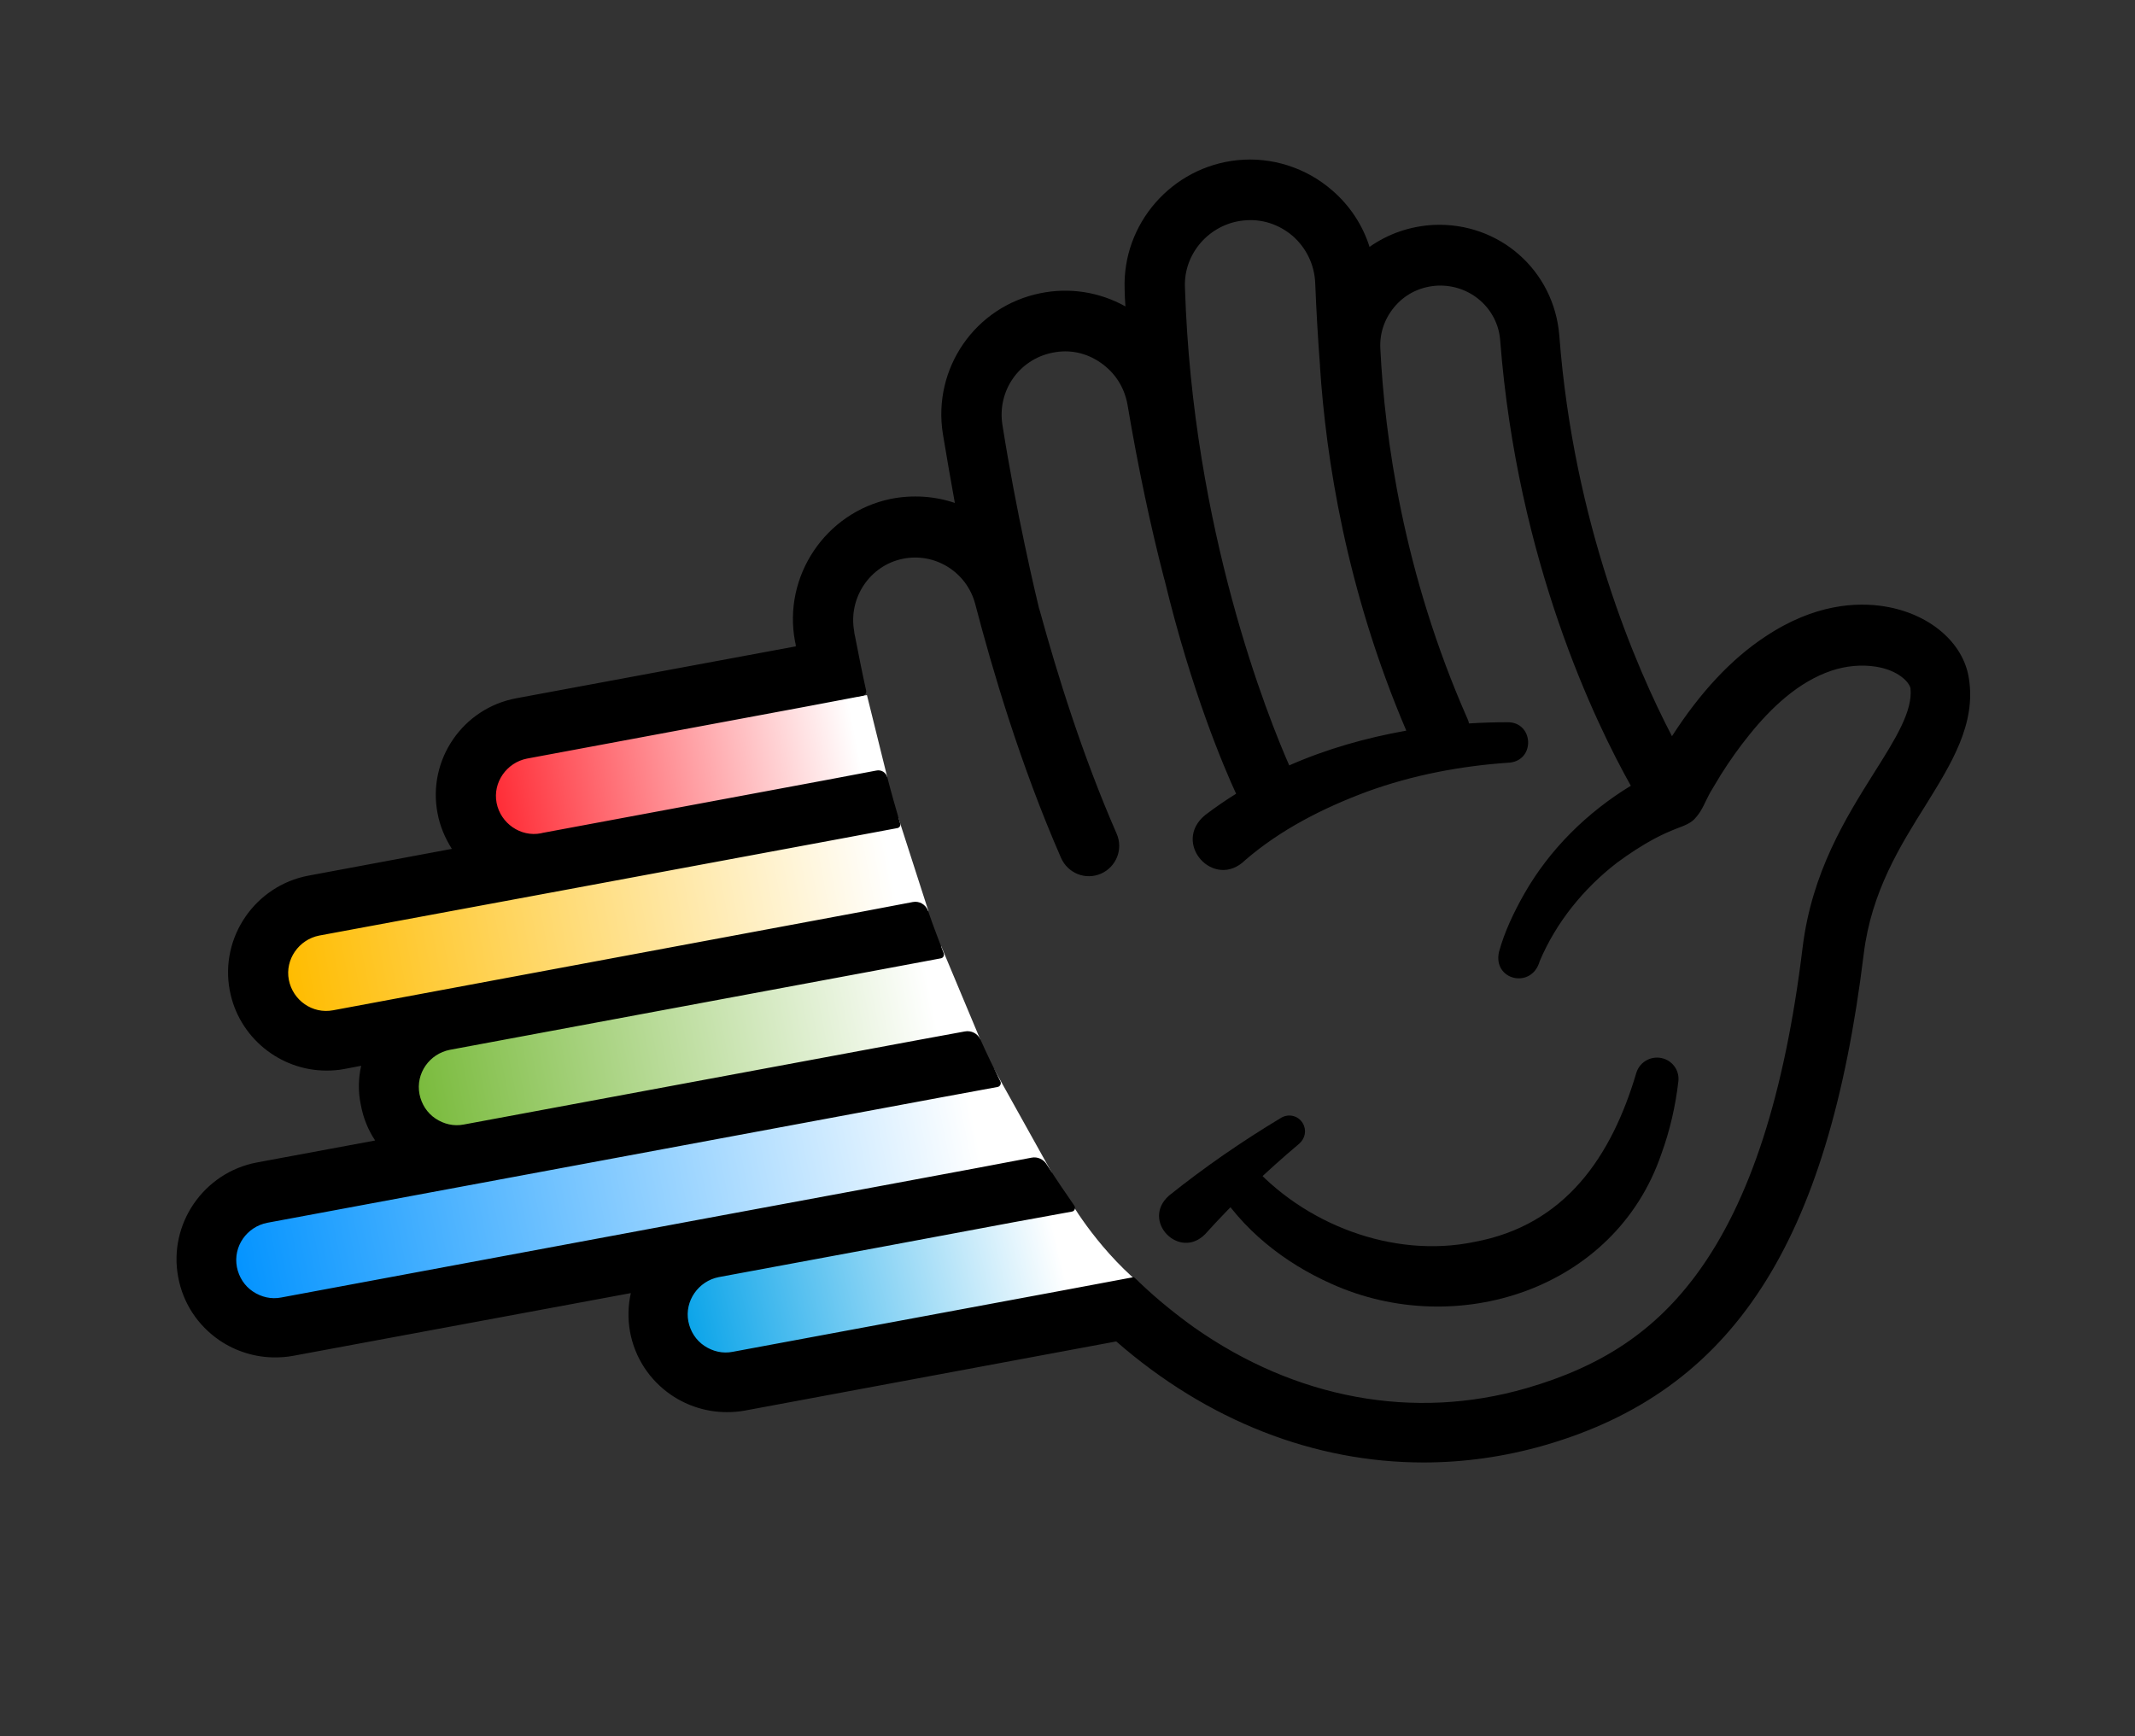
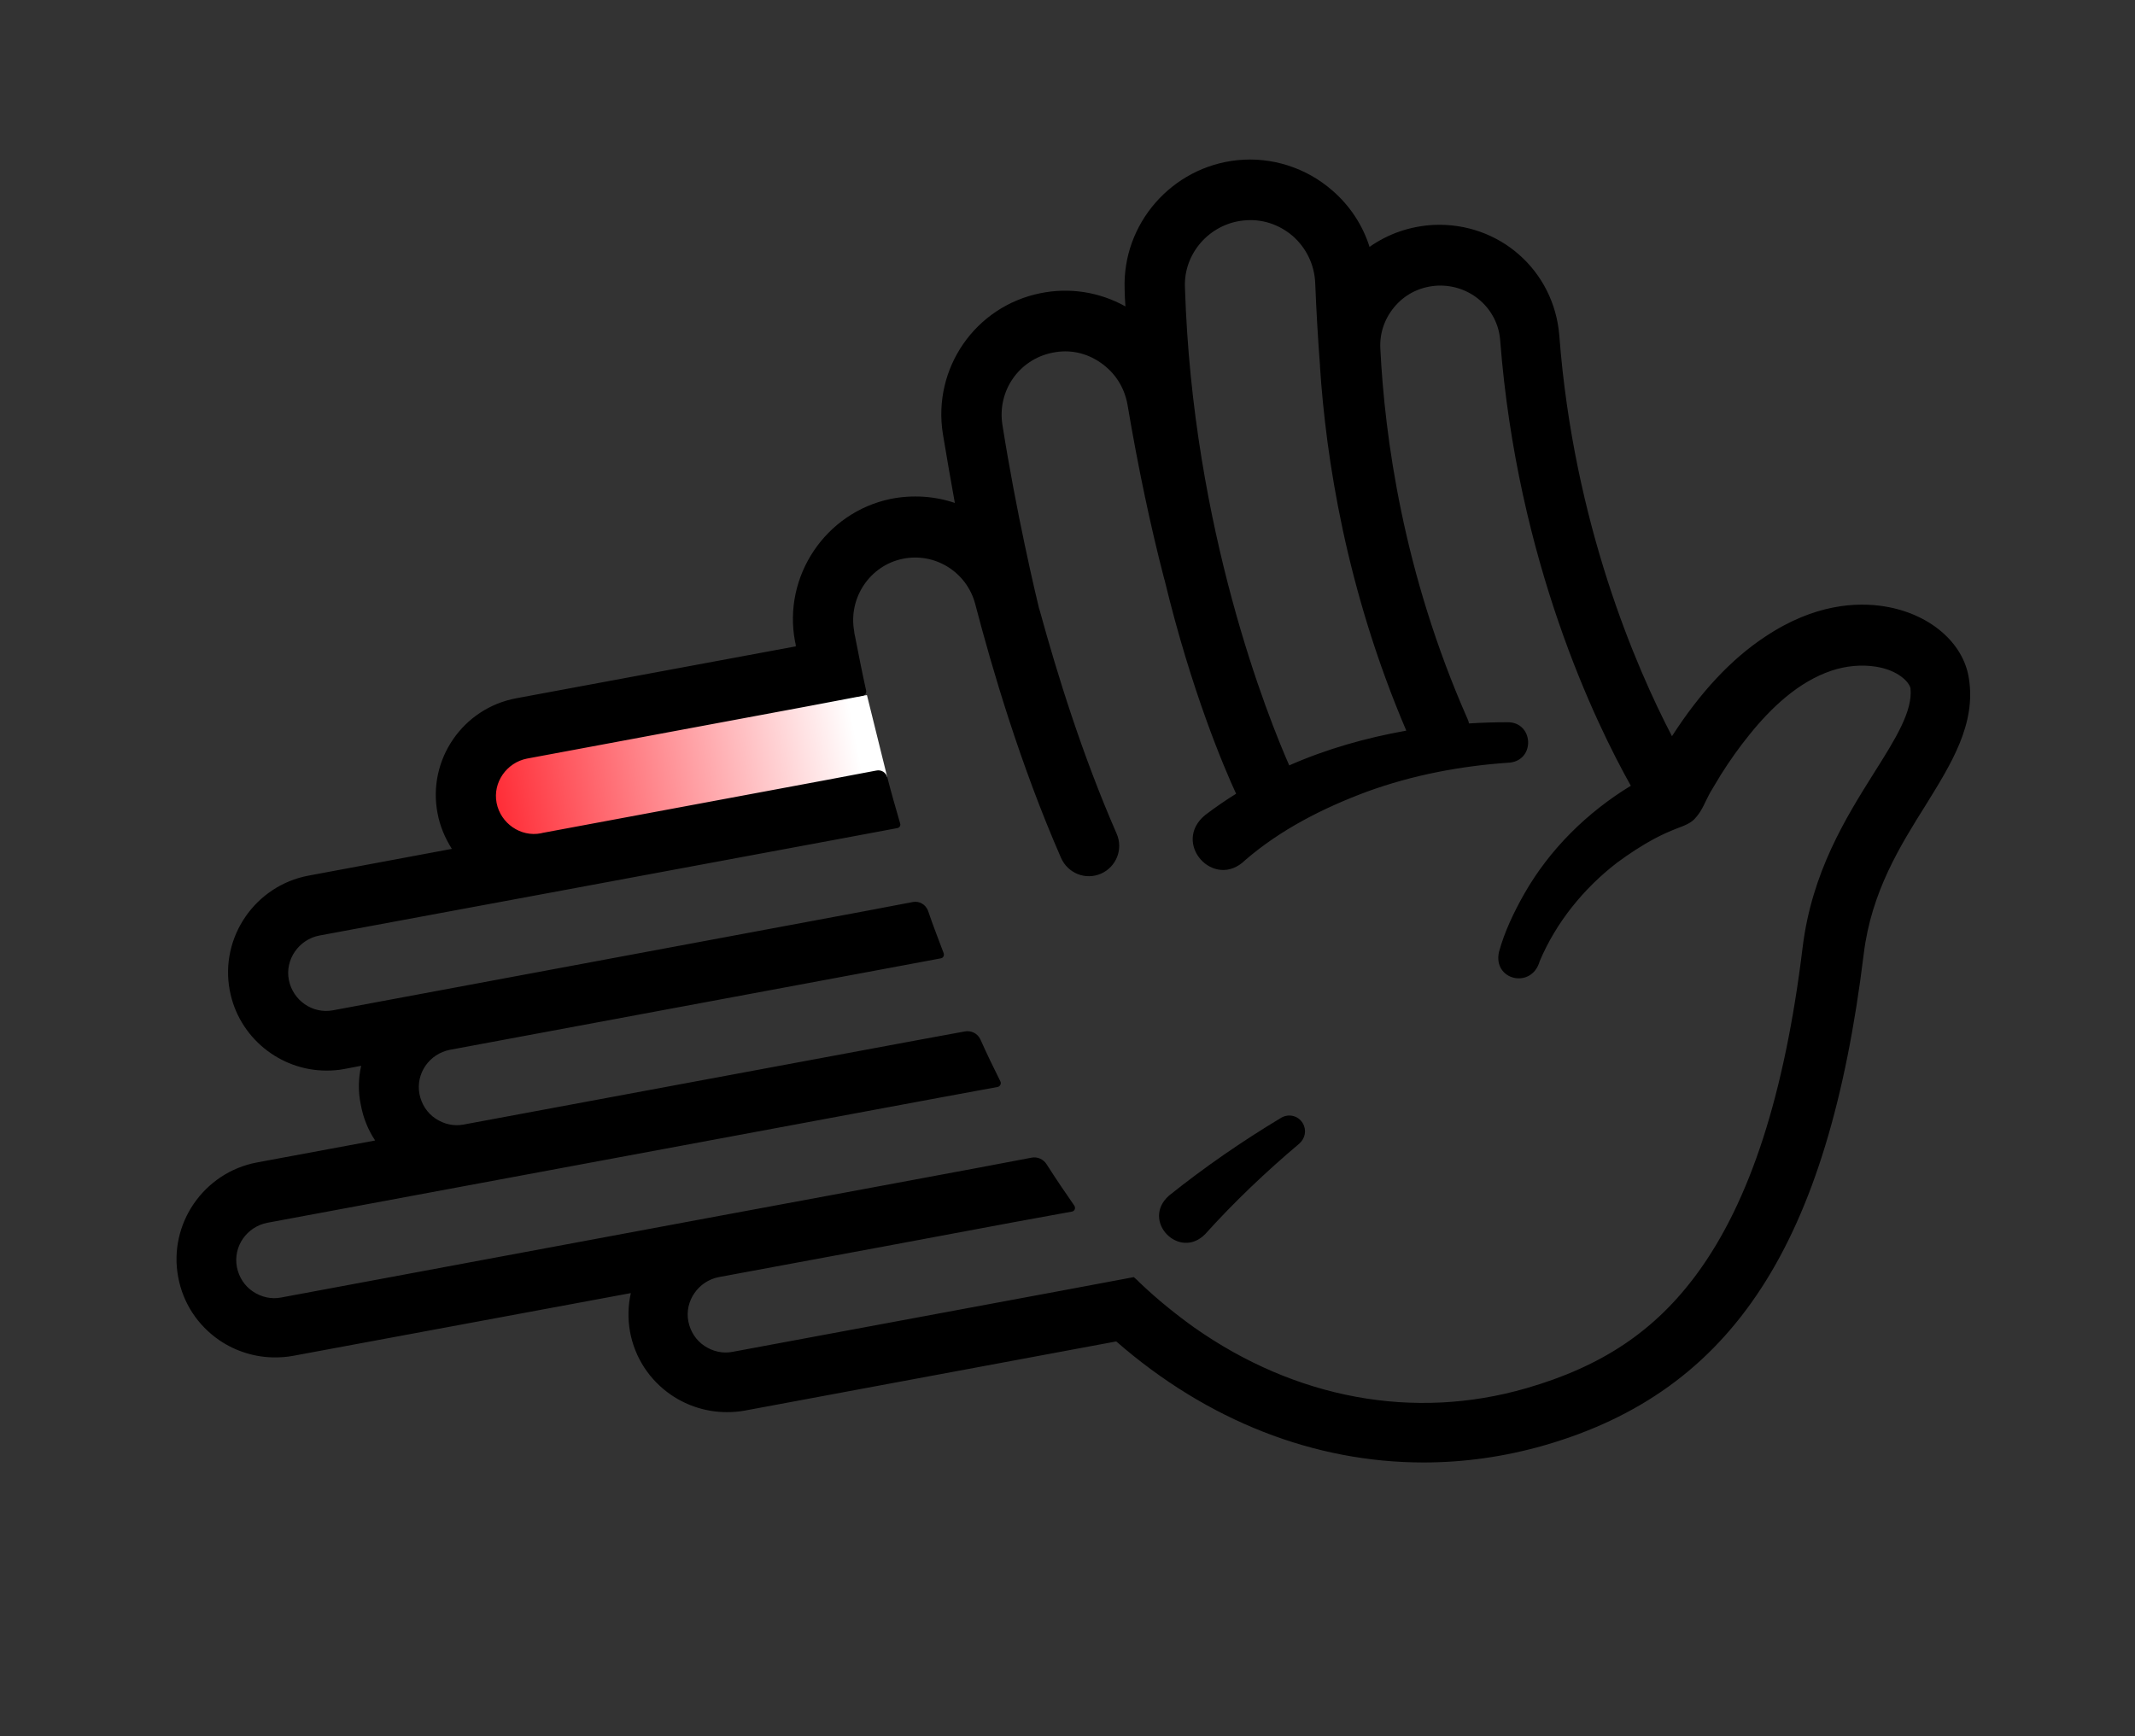
<svg xmlns="http://www.w3.org/2000/svg" version="1.1" id="Layer_1" x="0px" y="0px" viewBox="0 0 534.4 434.6" style="enable-background:new 0 0 534.4 434.6;" xml:space="preserve">
  <rect x="0" y="0" width="534.4" height="434.6" fill="#333333" stroke="none" />
  <style type="text/css">
	.st0{fill:url(#SVGID_1_);}
	.st1{fill:url(#SVGID_2_);}
	.st2{fill:url(#SVGID_3_);}
	.st3{fill:url(#SVGID_4_);}
	.st4{fill:url(#SVGID_5_);}
</style>
  <linearGradient id="SVGID_1_" gradientUnits="userSpaceOnUse" x1="264.338" y1="309.163" x2="167.794" y2="332.181">
    <stop offset="1.639411e-03" style="stop-color:#FFFFFF" />
    <stop offset="1" style="stop-color:#00A0E8" />
  </linearGradient>
-   <path class="st0" d="M267.3,299.7c0,0,6.6,12,18.1,21.7l-111.9,23.3l-7.4-29.3L267.3,299.7z" />
  <linearGradient id="SVGID_2_" gradientUnits="userSpaceOnUse" x1="243.885" y1="279.491" x2="56.162" y2="317.26">
    <stop offset="1.639411e-03" style="stop-color:#FFFFFF" />
    <stop offset="1" style="stop-color:#0092FF" />
  </linearGradient>
-   <polygon class="st1" points="248.7,267.4 263.3,293.6 57.1,332 53.8,299.7 " />
  <linearGradient id="SVGID_3_" gradientUnits="userSpaceOnUse" x1="233.14" y1="248.231" x2="102.628" y2="273.261">
    <stop offset="1.639411e-03" style="stop-color:#FFFFFF" />
    <stop offset="1" style="stop-color:#78BA3A" />
  </linearGradient>
-   <polygon class="st2" points="235.6,236.9 245.4,260.3 103.9,287.4 99.2,259.5 " />
  <linearGradient id="SVGID_4_" gradientUnits="userSpaceOnUse" x1="223.119" y1="216.268" x2="72.046" y2="244.873">
    <stop offset="1.639411e-03" style="stop-color:#FFFFFF" />
    <stop offset="1" style="stop-color:#FFBC00" />
  </linearGradient>
-   <polygon class="st3" points="224.8,204.5 232.4,228.1 72.3,258.4 67.2,232.2 " />
  <linearGradient id="SVGID_5_" gradientUnits="userSpaceOnUse" x1="213.975" y1="182.537" x2="121.901" y2="200.192">
    <stop offset="1.639411e-03" style="stop-color:#FFFFFF" />
    <stop offset="1" style="stop-color:#FF2832" />
  </linearGradient>
  <polygon class="st4" points="217,174 222.1,194.6 123.5,213.5 118.8,187.1 " />
  <g>
-     <path d="M312.6,290.8c13.6,15.7,36.1,24.3,56.4,20.1c22.8-4.2,34.4-21.4,40.6-42.4c0.9-2.8,3.9-4.4,6.8-3.5c2.5,0.8,4,3.2,3.7,5.7   c-0.7,6.1-2.1,12.3-4.3,18.3c-11.6,33.8-51.2,46.5-82.5,32.4c-11.9-5.3-22.4-13.6-29.2-24.8c-1.5-2.4-0.7-5.6,1.8-7.1   C308.2,288.2,311,288.8,312.6,290.8L312.6,290.8z" />
    <path d="M292.6,299.3c9-7.2,18.3-13.6,28.1-19.5c1.9-1.1,4.3-0.5,5.4,1.4c1,1.7,0.6,3.8-0.9,5.1c-8.3,7-16.3,14.6-23.5,22.6   C295.2,315.6,285.5,305.6,292.6,299.3L292.6,299.3z" />
  </g>
  <path d="M492.8,169.7c-1.4-8.9-9.9-16.1-21.1-17.9c-6.8-1.1-17.5-0.7-29.9,7.6c-8.5,5.6-16.3,14-23.3,24.9  c-8.9-17.1-24.6-53.1-28.2-100.3c-1.3-16.3-15-28.4-31.4-27.7c-5.9,0.3-11.4,2.2-16.1,5.5c-1.7-5.4-4.9-10.3-9.3-14.1  c-6.5-5.7-15.2-8.5-23.8-7.6c-16.4,1.7-28.8,15.9-28.2,32.3c0,1.4,0.1,2.9,0.2,4.3c-6.5-3.6-13.9-4.8-21.3-3.3  c-16.3,3.3-27,18.8-24.4,35.2c1,6,2,11.8,3,17.3c-5-1.7-10.6-2.1-16.1-1c-16.3,3.4-27,19.4-23.9,35.7c0.1,0.4,0.2,0.8,0.2,1.2  l-70,13c-13.4,2.5-22.2,15.4-19.7,28.7c0.6,3.3,1.9,6.3,3.6,9l-35.9,6.7c-13.3,2.5-22.2,15.4-19.7,28.7  c2.2,11.8,12.6,20.1,24.2,20.1c1.5,0,3-0.1,4.5-0.4l4.2-0.8c-0.7,3.1-0.8,6.4-0.1,9.7c0.6,3.3,1.8,6.3,3.6,9l-29.6,5.5  c-13.3,2.5-22.2,15.4-19.7,28.7c1.2,6.5,4.9,12.1,10.3,15.8c4.1,2.8,9,4.3,13.9,4.3c1.5,0,3-0.1,4.6-0.4l84.5-15.7  c-0.7,3.1-0.8,6.4-0.2,9.7c1.2,6.5,4.9,12.1,10.3,15.8c4.1,2.8,9,4.3,13.9,4.3c1.5,0,3-0.1,4.6-0.4l92.9-17.3  c22.8,19.9,49.6,30.3,76.9,30.3c10.1,0,20.2-1.4,30.3-4.3c47.1-13.6,71-50.4,79.9-123c1.9-15.6,9.2-27.2,15.6-37.4  C488.4,191.2,494.7,181.2,492.8,169.7z M311.2,55.2c4.5-0.5,8.9,0.9,12.4,3.9c3.4,3,5.4,7.2,5.6,11.7c0.3,7.3,0.7,14.2,1.2,20.7  c0,0.1,0,0.2,0,0.3c1.5,22.8,6.5,55.7,21.6,91.1c-10.1,1.8-20,4.6-29.3,8.7c-5.1-11.6-24.2-58.7-26.1-119.6  C296.2,63.5,302.7,56.1,311.2,55.2z M469,193.6c-6.9,11-15.5,24.7-17.8,43.6c-4.5,36.9-13.2,63.6-26.4,81.6  c-10.5,14.3-23.7,23.2-42.7,28.7c-28.3,8.2-57.9,2.6-83.2-15.2c-4.6-3.3-9.2-7-13.5-11.1c-0.5-0.5-1-1-1.6-1.5l-17.6,3.3l-82.8,15.4  c-2.5,0.5-5-0.1-7.1-1.5c-2.1-1.4-3.5-3.6-4-6.1c-1-5.1,2.5-10.1,7.6-11.1l41.5-7.7l32.1-6l14.8-2.7c0.7-0.1,1-0.9,0.6-1.5  c-2.3-3.3-4.6-6.7-6.9-10.3c-0.8-1.3-2.3-2-3.8-1.7l-13.2,2.5l-26.3,4.9l-41.5,7.7L70.4,324.8c-2.5,0.5-5-0.1-7.1-1.5  c-2.1-1.4-3.5-3.6-4-6.1c-1-5.2,2.5-10.1,7.6-11.1l168.7-31.4l14.1-2.6c0.6-0.1,1-0.8,0.7-1.4c-1.7-3.4-3.4-6.9-5-10.5  c-0.7-1.5-2.3-2.3-3.9-2l-12.5,2.3l-112.9,21c-2.5,0.5-5-0.1-7.1-1.5c-2.1-1.4-3.5-3.6-4-6.1c-1-5.2,2.5-10.1,7.6-11.1l109-20.3  l13.9-2.6c0.6-0.1,0.9-0.7,0.7-1.3c-1.3-3.5-2.7-7-3.9-10.6c-0.6-1.6-2.2-2.5-3.8-2.2c-4.3,0.8-12.1,2.3-12.1,2.3L83.4,252.9  c-5.2,1-10.1-2.5-11.1-7.6c-1-5.1,2.5-10.1,7.6-11.1l58.2-10.8l72.6-13.5l13.9-2.6c0.6-0.1,0.9-0.7,0.7-1.2  c-1.1-3.8-2.2-7.6-3.2-11.5c-0.3-1.2-1.5-2-2.8-1.7l-12.7,2.4l-70.8,13.2l-0.4,0.1c-5.1,1-10.1-2.5-11.1-7.6  c-1-5.1,2.5-10.1,7.6-11.1l70.3-13.1l13.7-2.6c0.6-0.1,1-0.7,0.9-1.3c-1-4.5-1.9-9.1-2.8-13.7c-0.1-0.4-0.2-0.8-0.2-1.2  c-1.5-8.3,3.9-16.4,12.1-18.1c8.1-1.7,16.1,3.3,18.2,11.3c4.2,16.1,11.3,40.3,21.5,63.6c1.7,3.8,6.1,5.6,10,3.9  c3.8-1.7,5.6-6.1,3.9-10c-8.7-19.9-15-40.4-19.2-55.7c0,0,0-0.1-0.1-0.3c0-0.1,0-0.2-0.1-0.3c-0.9-3.7-5.7-23.9-9.2-46.1  c-1.3-8.4,4.1-16.3,12.5-18c4.3-0.9,8.5,0,12.1,2.5c3.6,2.5,5.9,6.1,6.7,10.4c2.7,16,5.8,30.6,9.2,43.7c0,0.1,0.1,0.2,0.1,0.3  c6.7,27.8,14.9,47,17.9,53.5c-2.6,1.6-5.2,3.4-7.7,5.3c-8.6,7,2.2,19,10,11.3c8.8-7.6,19.4-13,30.4-17.1c11.5-4.2,23.7-6.5,35.9-7.3  c6.4-0.8,5.8-10.2-0.7-10.1c-3.2,0-6.4,0.1-9.6,0.3c-0.1-0.4-0.2-0.8-0.4-1.2c-16.1-36.5-20.7-70.5-21.8-92.7  c-0.2-4,1.2-7.8,3.9-10.8c2.7-3,6.4-4.7,10.5-4.9c8.1-0.3,15,5.7,15.6,13.7c4.3,55.5,23.9,95.8,32.7,111.5  c-11,6.7-20.4,16-26.7,27.1c-2.6,4.6-4.9,9.4-6.3,14.5c-1.6,7.1,8.2,9.4,10.2,2.3c4.1-9.7,11-18.2,19.3-24.6  c3.1-2.3,6.3-4.4,9.7-6.2c1.7-0.9,3.5-1.7,5.3-2.4c1.8-0.7,3.7-1.3,4.9-2.9c1.5-1.7,2.3-4,3.4-6c0.9-1.5,1.8-3,2.7-4.5  c2.2-3.5,4.6-6.9,7.2-10.1c5.4-6.7,12.2-13.2,20.5-16c3.6-1.2,7.5-1.6,11.2-1c5.6,0.9,8.3,3.9,8.6,5.4  C478.8,178,474.5,184.9,469,193.6z" />
</svg>